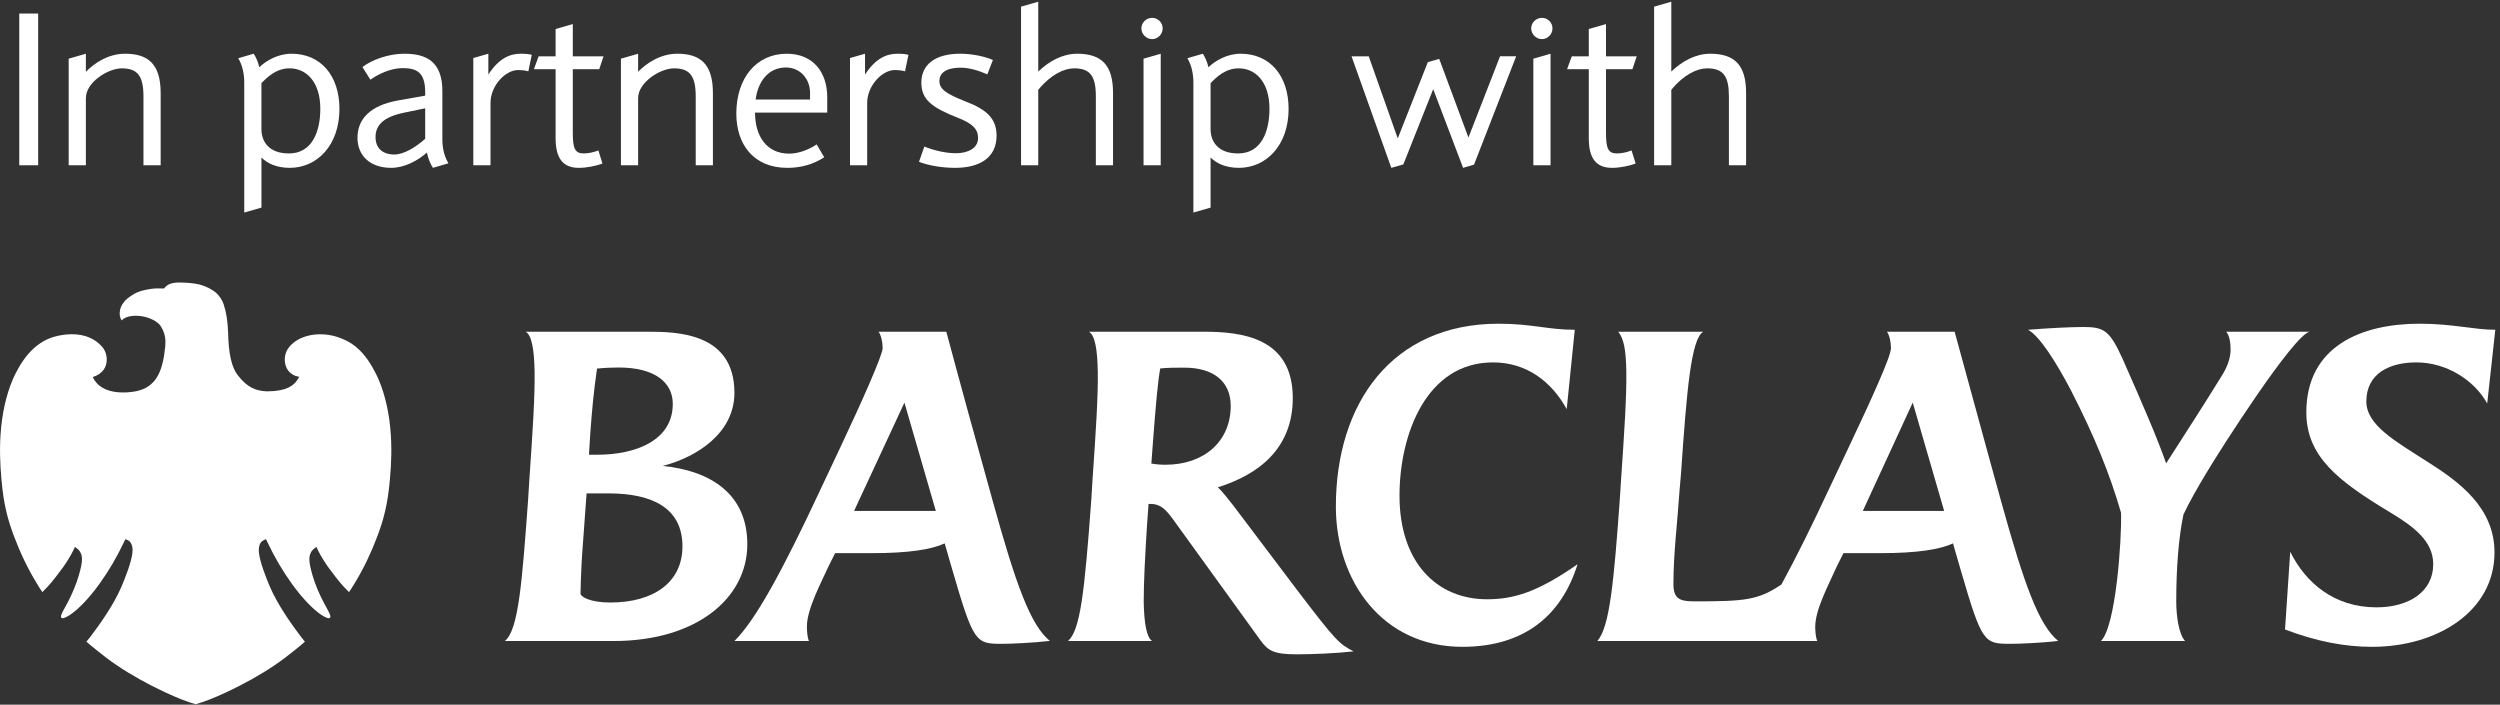
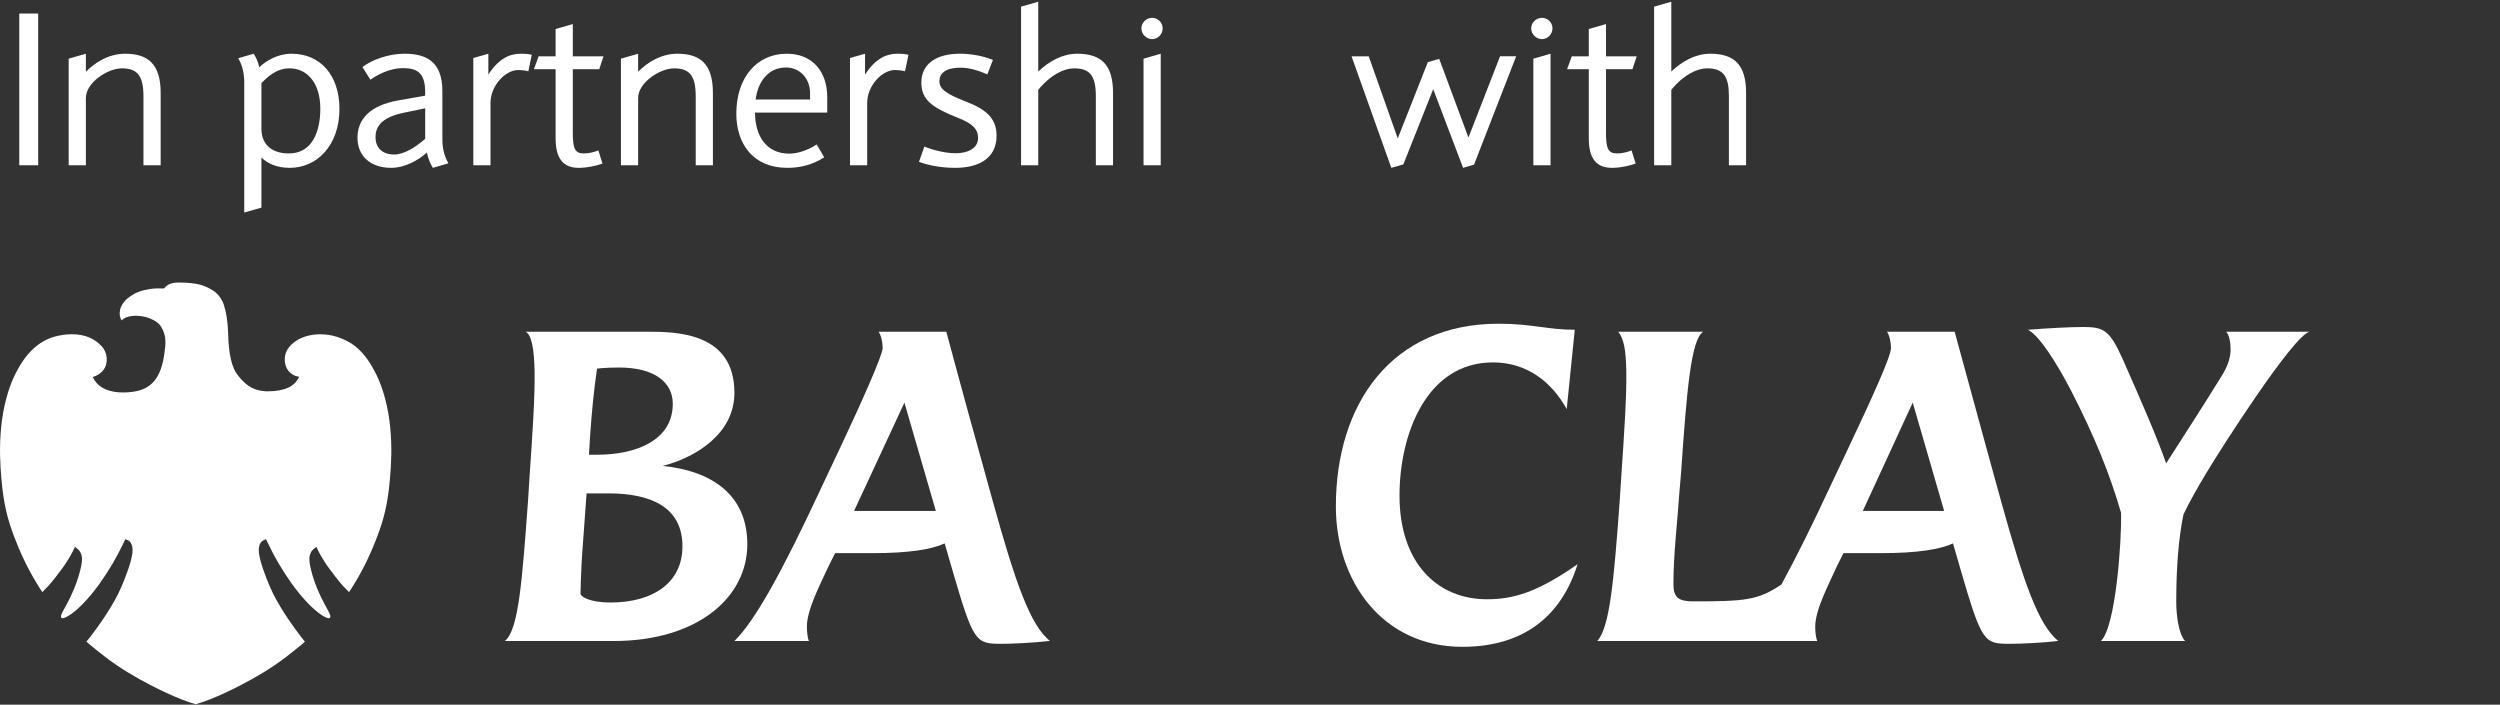
<svg xmlns="http://www.w3.org/2000/svg" width="100%" height="100%" viewBox="0 0 298 84" version="1.1" xml:space="preserve" style="fill-rule:evenodd;clip-rule:evenodd;stroke-linejoin:round;stroke-miterlimit:1.414;">
  <rect x="0" y="0" width="298" height="84" fill="#333333" stroke="none" />
  <g>
    <rect x="2.296" y="1.614" width="2.255" height="18.086" style="fill:#fff;fill-rule:nonzero;" />
    <path d="M17.101,19.699l0,-8.198c0,-2.433 -0.691,-3.355 -2.587,-3.355c-1.665,0 -4.278,1.69 -4.278,3.535l0,8.018l-2.049,0l0,-12.705l2.049,-0.59l0,2.152c0.947,-0.974 2.613,-2.152 4.662,-2.152c2.69,0 4.253,1.153 4.253,4.688l0,8.607l-2.05,0Z" style="fill:#fff;fill-rule:nonzero;" />
    <path d="M34.519,8.146c-1.563,0 -2.613,0.999 -3.356,1.768l0,5.481c0,1.384 0.794,2.895 3.279,2.895c2.741,0 3.74,-2.561 3.74,-5.328c0,-3.228 -1.691,-4.816 -3.663,-4.816Zm0.025,11.861c-1.588,0 -2.689,-0.538 -3.381,-1.23l0,5.969l-2.049,0.589l0,-15.524c0,-0.896 -0.18,-1.998 -0.718,-2.869l1.845,-0.538c0.256,0.384 0.538,0.999 0.666,1.614c0.768,-0.743 2.177,-1.614 3.843,-1.614c3.483,0 5.712,2.613 5.712,6.583c0,4.33 -2.664,7.02 -5.918,7.02Z" style="fill:#fff;fill-rule:nonzero;" />
    <path d="M50.682,12.911l-2.485,0.512c-2.485,0.513 -3.433,1.485 -3.433,2.921c0,1.255 0.769,2.074 2.255,2.074c1.075,0 2.485,-0.819 3.663,-1.87l0,-3.637Zm0.922,7.096c-0.282,-0.41 -0.589,-1.153 -0.717,-1.82c-1.102,0.974 -2.69,1.82 -4.253,1.82c-2.587,0 -4.022,-1.512 -4.022,-3.587c0,-2.126 1.384,-3.842 4.893,-4.457l3.177,-0.563l0,-0.411c0,-2.305 -0.949,-2.869 -2.664,-2.869c-1.537,0 -2.998,0.769 -3.869,1.383l-0.947,-1.511c1.101,-0.845 3.074,-1.588 4.995,-1.588c2.613,0 4.534,0.922 4.534,4.457l0,5.79c0,1.332 0.384,2.229 0.718,2.818l-1.845,0.538Z" style="fill:#fff;fill-rule:nonzero;" />
    <path d="M62.977,8.505c-0.308,-0.103 -0.768,-0.155 -1.23,-0.155c-1.486,0 -3.279,1.845 -3.279,3.92l0,7.429l-2.049,0l0,-12.783l1.793,-0.512l0,2.485c1.204,-1.87 2.511,-2.485 3.842,-2.485c0.667,0 1.025,0.051 1.333,0.128l-0.41,1.973Z" style="fill:#fff;fill-rule:nonzero;" />
    <path d="M71.429,8.249l-3.151,0l0,7.582c0,1.871 0.256,2.459 1.306,2.459c0.59,0 1.23,-0.153 1.743,-0.359l0.486,1.564c-0.768,0.281 -1.844,0.512 -2.818,0.512c-1.869,0 -2.767,-1.102 -2.767,-3.535l0,-8.223l-2.587,0l0.564,-1.538l2.023,0l0,-3.254l2.05,-0.588l0,3.842l3.664,0l-0.513,1.538Z" style="fill:#fff;fill-rule:nonzero;" />
    <path d="M82.93,19.699l0,-8.198c0,-2.433 -0.691,-3.355 -2.588,-3.355c-1.665,0 -4.278,1.69 -4.278,3.535l0,8.018l-2.049,0l0,-12.705l2.049,-0.59l0,2.152c0.949,-0.974 2.613,-2.152 4.664,-2.152c2.689,0 4.251,1.153 4.251,4.688l0,8.607l-2.049,0Z" style="fill:#fff;fill-rule:nonzero;" />
    <path d="M96.557,11.066c0,-1.691 -1.204,-3.023 -2.87,-3.023c-2.202,0 -3.38,1.845 -3.611,3.817l6.481,0l0,-0.794Zm-6.558,2.357c0,2.843 1.408,4.892 4.072,4.892c1.102,0 2.307,-0.46 3.28,-1.1l0.897,1.537c-1.41,0.896 -2.844,1.255 -4.406,1.255c-4.074,0 -6.072,-2.87 -6.072,-6.456c0,-4.278 2.408,-7.147 6.02,-7.147c3.1,0 4.817,2.177 4.817,5.175l0,1.844l-8.608,0Z" style="fill:#fff;fill-rule:nonzero;" />
    <path d="M107.879,8.505c-0.307,-0.103 -0.769,-0.155 -1.23,-0.155c-1.485,0 -3.28,1.845 -3.28,3.92l0,7.429l-2.049,0l0,-12.783l1.793,-0.512l0,2.485c1.205,-1.87 2.511,-2.485 3.844,-2.485c0.665,0 1.024,0.051 1.331,0.128l-0.409,1.973Z" style="fill:#fff;fill-rule:nonzero;" />
    <path d="M113.848,20.007c-1.512,0 -3.101,-0.256 -4.306,-0.718l0.641,-1.818c1.153,0.46 2.537,0.794 3.766,0.794c1.333,0 2.638,-0.538 2.638,-1.819c0,-1.051 -0.666,-1.716 -2.356,-2.382c-3.177,-1.256 -4.406,-2.178 -4.406,-4.228c0,-2.1 1.613,-3.432 4.61,-3.432c1.41,0 2.896,0.307 3.92,0.743l-0.665,1.716c-1,-0.435 -2.128,-0.794 -3.152,-0.794c-1.973,0 -2.561,0.768 -2.561,1.589c0,0.972 0.819,1.536 3.176,2.458c2.305,0.897 3.637,1.921 3.637,4.048c0,2.741 -2.151,3.843 -4.942,3.843Z" style="fill:#fff;fill-rule:nonzero;" />
    <path d="M130.625,19.699l0,-8.223c0,-2.357 -0.641,-3.33 -2.588,-3.33c-1.178,0 -2.767,0.717 -4.278,2.562l0,8.991l-2.049,0l0,-18.906l2.049,-0.588l0,8.325c1.255,-1.204 2.869,-2.126 4.637,-2.126c2.972,0 4.278,1.409 4.278,4.688l0,8.607l-2.049,0Z" style="fill:#fff;fill-rule:nonzero;" />
    <path d="M136.31,19.699l0,-12.705l2.049,-0.59l0,13.295l-2.049,0Zm1.024,-15.037c-0.692,0 -1.28,-0.59 -1.28,-1.281c0,-0.692 0.588,-1.255 1.28,-1.255c0.692,0 1.256,0.563 1.256,1.255c0,0.691 -0.564,1.281 -1.256,1.281Z" style="fill:#fff;fill-rule:nonzero;" />
-     <path d="M147.657,8.146c-1.562,0 -2.613,0.999 -3.356,1.768l0,5.481c0,1.384 0.795,2.895 3.279,2.895c2.742,0 3.74,-2.561 3.74,-5.328c0,-3.228 -1.69,-4.816 -3.663,-4.816Zm0.026,11.861c-1.588,0 -2.69,-0.538 -3.382,-1.23l0,5.969l-2.049,0.589l0,-15.524c0,-0.896 -0.179,-1.998 -0.718,-2.869l1.845,-0.538c0.256,0.384 0.538,0.999 0.666,1.614c0.768,-0.743 2.178,-1.614 3.843,-1.614c3.483,0 5.713,2.613 5.713,6.583c0,4.33 -2.664,7.02 -5.918,7.02Z" style="fill:#fff;fill-rule:nonzero;" />
    <path d="M175.706,19.623l-1.306,0.384l-3.561,-9.377l-3.56,8.967l-1.435,0.41l-4.74,-13.296l2.049,0l3.459,9.786l3.587,-9.094l1.357,-0.384l3.483,9.375l3.768,-9.683l1.921,0l-5.022,12.912Z" style="fill:#fff;fill-rule:nonzero;" />
    <path d="M182.775,19.699l0,-12.705l2.049,-0.59l0,13.295l-2.049,0Zm1.025,-15.037c-0.692,0 -1.281,-0.59 -1.281,-1.281c0,-0.692 0.589,-1.255 1.281,-1.255c0.692,0 1.256,0.563 1.256,1.255c0,0.691 -0.564,1.281 -1.256,1.281Z" style="fill:#fff;fill-rule:nonzero;" />
    <path d="M194.584,8.249l-3.15,0l0,7.582c0,1.871 0.256,2.459 1.305,2.459c0.591,0 1.23,-0.153 1.742,-0.359l0.488,1.564c-0.768,0.281 -1.845,0.512 -2.818,0.512c-1.872,0 -2.767,-1.102 -2.767,-3.535l0,-8.223l-2.588,0l0.563,-1.538l2.025,0l0,-3.254l2.05,-0.588l0,3.842l3.662,0l-0.512,1.538Z" style="fill:#fff;fill-rule:nonzero;" />
    <path d="M206.085,19.699l0,-8.223c0,-2.357 -0.64,-3.33 -2.587,-3.33c-1.178,0 -2.767,0.717 -4.279,2.562l0,8.991l-2.049,0l0,-18.906l2.049,-0.588l0,8.325c1.256,-1.204 2.869,-2.126 4.638,-2.126c2.972,0 4.277,1.409 4.277,4.688l0,8.607l-2.049,0Z" style="fill:#fff;fill-rule:nonzero;" />
    <path d="M72.75,71.82c-2.495,0 -3.553,-0.722 -3.553,-1.057c0.049,-2.4 0.146,-4.246 0.337,-6.648l0.385,-5.302l2.641,0c4.896,0 8.788,1.558 8.788,6.309c0,4.276 -3.413,6.698 -8.598,6.698Zm-2.399,-19.997c0.192,-2.737 0.431,-5.295 0.815,-7.889c0.912,-0.095 1.872,-0.127 2.593,-0.127c4.369,0 6.437,1.836 6.437,4.335c0,4.322 -4.325,6.063 -9.03,6.063l-0.961,0l0.146,-2.382Zm8.643,3.717c4.082,-1.056 8.549,-3.918 8.549,-8.719c0,-7.203 -6.915,-7.279 -10.375,-7.279l-14.502,0c0.721,0.418 1.011,2.14 1.057,4.733c0.049,3.025 -0.239,7.288 -0.625,12.908l-0.141,2.287c-0.721,9.893 -1.153,15.683 -2.786,16.939l12.965,0c9.892,0 15.943,-5.105 15.943,-11.539c0,-5.954 -4.322,-8.754 -10.085,-9.33Z" style="fill:#fff;fill-rule:nonzero;" />
-     <path d="M289.227,54.964c-3.653,-2.353 -7.159,-4.274 -7.159,-7.107c0,-3.363 2.79,-4.659 5.955,-4.659c3.604,0 6.915,2.114 8.454,4.9l0.962,-8.789c-2.548,0 -5.044,-0.722 -9.033,-0.722c-6.865,0 -13.491,2.641 -13.491,10.566c0,5.282 3.843,8.211 9.893,11.863c2.88,1.729 5.232,3.457 5.232,6.24c0,3.268 -2.879,5.14 -6.769,5.14c-5.038,0 -8.45,-2.927 -10.276,-6.628l-0.621,9.269c3.791,1.439 7.151,2.065 10.37,2.065c7.827,0 14.6,-4.274 14.6,-11.239c0,-5.33 -4.133,-8.401 -8.117,-10.899Z" style="fill:#fff;fill-rule:nonzero;" />
    <path d="M262.913,56.52c1.821,-3.072 10.469,-16.56 12.385,-16.978l-9.941,0c0.386,0.418 0.53,1.277 0.53,2.14c0,1.106 -0.48,2.2 -1.052,3.112c-2.309,3.746 -4.081,6.453 -6.631,10.44c-1.057,-3.028 -2.834,-7.122 -5.231,-12.548c-1.542,-3.363 -2.212,-3.707 -4.708,-3.707c-1.394,0 -4.275,0.142 -6.533,0.334c1.299,0.624 3.367,3.839 5.139,7.247c2.786,5.429 4.612,9.907 5.958,14.565c0.094,3.268 -0.629,13.608 -2.402,15.284l10.034,0c-0.767,-0.838 -1.053,-3.039 -1.053,-4.721c0,-4.034 0.286,-7.631 0.862,-10.366c0.675,-1.445 1.775,-3.36 2.643,-4.802Z" style="fill:#fff;fill-rule:nonzero;" />
-     <path d="M138.923,55.397c-0.578,0 -1.2,-0.05 -1.682,-0.142l0.194,-2.597c0.334,-4.418 0.576,-7.155 0.863,-8.74c0.865,-0.095 1.969,-0.095 2.882,-0.095c3.504,0 5.522,1.68 5.522,4.561c0,4.227 -3.168,7.013 -7.779,7.013Zm15.654,14.884l-7.539,-9.985c-0.53,-0.675 -1.393,-1.781 -1.871,-2.212c4.943,-1.536 8.932,-4.683 8.932,-10.64c0,-7.25 -6.147,-7.902 -10.615,-7.902l-13.684,0c0.72,0.418 1.007,2.092 1.056,4.733c0.047,3.025 -0.24,7.288 -0.625,12.86l-0.142,2.335c-0.818,11.335 -1.346,15.683 -2.784,16.939l10.033,0c-0.674,-0.419 -0.961,-2.174 -1.008,-4.671c0,-2.257 0.145,-5.186 0.385,-8.979l0.19,-2.689l0.241,0c1.295,0 1.921,0.808 2.737,1.914l10.373,14.353c0.913,1.249 1.583,1.657 4.321,1.657c1.827,0 4.658,-0.113 6.771,-0.351c-1.679,-0.864 -2.065,-1.167 -6.771,-7.362Z" style="fill:#fff;fill-rule:nonzero;" />
    <path d="M101.804,60.907l6.004,-12.916l3.745,12.916l-9.749,0Zm16.568,-1.046l-1.586,-5.741c-1.872,-6.676 -3.984,-14.578 -3.984,-14.578l-8.071,0c0.292,0.418 0.483,1.227 0.483,1.949c0,0.816 -2.498,6.425 -4.852,11.42l-2.594,5.505c-4.464,9.556 -7.681,15.479 -10.225,17.993l8.883,0c-0.193,-0.419 -0.24,-1.214 -0.24,-1.694c-0.05,-2.066 1.823,-5.521 2.592,-7.248l0.768,-1.532l4.419,0c4.37,0 7.106,-0.444 8.644,-1.165l0.912,3.167c2.546,8.739 2.785,8.804 5.954,8.804c1.008,0 3.602,-0.105 5.666,-0.345c-2.304,-1.876 -4.032,-6.686 -6.769,-16.535Z" style="fill:#fff;fill-rule:nonzero;" />
    <path d="M166.821,59.092c0,-7.345 3.221,-15.894 11.141,-15.894c3.986,0 6.965,2.256 8.79,5.57l0.961,-9.459c-3.217,0 -5.093,-0.722 -9.078,-0.722c-12.726,0 -19.4,9.511 -19.4,21.804c0,8.835 5.521,16.711 15.079,16.711c7.345,0 11.812,-3.699 13.733,-9.846c-4.756,3.314 -7.588,4.178 -10.803,4.178c-5.956,0 -10.423,-4.368 -10.423,-12.342Z" style="fill:#fff;fill-rule:nonzero;" />
    <path d="M222.045,60.907l5.953,-12.916l3.746,12.916l-9.699,0Zm16.518,-1.046l-1.584,-5.741c-0.717,-2.592 -3.986,-14.578 -3.986,-14.578l-8.063,0c0.288,0.418 0.476,1.227 0.476,1.949c0,1.005 -2.398,6.231 -4.849,11.42l-2.592,5.493c-1.922,4.129 -3.89,8.098 -5.619,11.268c-2.784,1.875 -4.323,2.01 -10.469,2.01c-1.727,0 -2.404,-0.388 -2.404,-2.066c0,-3.65 0.482,-7.398 0.722,-11.049l0.192,-2.235c0.672,-9.847 1.201,-15.952 2.643,-16.79l-10.134,0c0.675,0.838 0.915,2.19 0.961,4.686c0.049,3.025 -0.239,7.289 -0.622,12.907l-0.149,2.335c-0.715,9.845 -1.196,15.263 -2.686,16.939l26.222,0c-0.192,-0.419 -0.246,-1.214 -0.246,-1.694c0,-2.02 1.492,-4.797 2.597,-7.248l0.766,-1.532l4.421,0c4.371,0 7.107,-0.444 8.64,-1.165l0.914,3.167c2.548,8.739 2.786,8.804 5.956,8.804c1.006,0 3.745,-0.105 5.667,-0.345c-2.306,-1.876 -4.036,-6.686 -6.774,-16.535Z" style="fill:#fff;fill-rule:nonzero;" />
    <path d="M44.813,44.558c-0.521,-1.026 -1.271,-2.327 -2.464,-3.281c-0.607,-0.481 -1.348,-0.861 -2.203,-1.131c-0.628,-0.199 -1.293,-0.3 -1.973,-0.3l-0.097,0.001c-0.869,0.011 -2.49,0.218 -3.578,1.483c-0.495,0.573 -0.677,1.394 -0.475,2.147c0.17,0.63 0.584,1.096 1.168,1.316c0,0 0.186,0.07 0.478,0.123c-0.084,0.163 -0.287,0.448 -0.287,0.448c-0.374,0.555 -1.211,1.282 -3.508,1.282l-0.132,-0.001c-1.217,-0.077 -2.223,-0.394 -3.401,-1.917c-0.73,-0.943 -1.1,-2.526 -1.154,-5.134c-0.047,-1.307 -0.226,-2.441 -0.538,-3.35c-0.21,-0.61 -0.701,-1.25 -1.174,-1.555c-0.407,-0.264 -0.761,-0.479 -1.459,-0.703c-0.786,-0.253 -1.784,-0.291 -2.533,-0.308c-0.975,-0.022 -1.509,0.203 -1.848,0.614c-0.056,0.068 -0.069,0.102 -0.144,0.096c-0.177,-0.014 -0.571,-0.012 -0.689,-0.012c-0.555,0 -1.049,0.089 -1.518,0.187c-0.989,0.208 -1.6,0.619 -2.143,1.053c-0.251,0.201 -0.731,0.765 -0.84,1.369c-0.091,0.508 0.002,0.793 0.107,1.045c0.018,0.042 0.084,0.118 0.096,0.164c0.296,-0.31 0.788,-0.552 1.718,-0.556c1.039,-0.004 2.46,0.47 2.957,1.274c0.71,1.147 0.568,2.073 0.419,3.176c-0.382,2.823 -1.428,4.289 -3.749,4.612c-0.403,0.056 -0.8,0.084 -1.181,0.084c-1.632,0 -2.819,-0.516 -3.43,-1.5c-0.164,-0.264 -0.183,-0.349 -0.183,-0.349c0,0 0.183,-0.045 0.342,-0.121c0.618,-0.289 1.083,-0.719 1.252,-1.382c0.188,-0.737 -0.003,-1.564 -0.487,-2.108c-0.873,-0.985 -2.085,-1.483 -3.602,-1.483c-0.843,0 -1.59,0.159 -2.068,0.292c-1.91,0.537 -3.434,1.984 -4.658,4.424c-0.866,1.727 -1.471,4.008 -1.703,6.423c-0.231,2.367 -0.117,4.367 0.04,6.176c0.26,3.011 0.763,4.814 1.489,6.746c0.747,1.998 1.663,3.906 2.676,5.562c0.331,0.541 0.575,0.937 0.709,1.118c0.021,-0.022 0.046,-0.048 0.075,-0.079c0.119,-0.125 0.296,-0.31 0.571,-0.585c0.398,-0.399 1.526,-1.872 1.845,-2.328c0.323,-0.455 0.917,-1.375 1.228,-2.037l0.17,-0.363l0.314,0.248c0.337,0.266 0.532,0.73 0.524,1.241c-0.005,0.449 -0.11,0.971 -0.385,1.93c-0.3,1.04 -0.822,2.285 -1.431,3.414c-0.075,0.137 -0.148,0.268 -0.217,0.394c-0.4,0.716 -0.57,1.066 -0.42,1.225l0.046,0.035c0.018,0.016 0.057,0.018 0.078,0.018c0.246,0 0.718,-0.244 1.233,-0.638c0.464,-0.354 1.71,-1.408 3.211,-3.509c1.136,-1.59 2.038,-3.135 2.925,-5.004l0.13,-0.275l0.281,0.119c0.154,0.065 0.299,0.197 0.387,0.355c0.17,0.307 0.229,0.715 0.17,1.181c-0.14,1.126 -0.799,2.831 -1.327,4.064c-0.895,2.088 -2.54,4.427 -3.763,6.022c-0.048,0.062 -0.343,0.413 -0.392,0.476c0.103,0.105 0.35,0.309 0.652,0.554l0.462,0.379c1.676,1.377 3.235,2.436 5.213,3.542c1.528,0.854 4.637,2.431 6.699,2.983c2.061,-0.552 5.171,-2.129 6.7,-2.983c1.955,-1.094 3.562,-2.186 5.21,-3.542l0.45,-0.368c0.302,-0.247 0.551,-0.451 0.658,-0.558c-0.054,-0.084 -0.162,-0.211 -0.226,-0.289c-0.058,-0.066 -0.114,-0.133 -0.161,-0.194c-1.223,-1.599 -2.869,-3.941 -3.763,-6.022c-0.528,-1.235 -1.187,-2.943 -1.324,-4.063c-0.06,-0.466 -0.003,-0.874 0.169,-1.185c0.073,-0.13 0.177,-0.22 0.301,-0.296c0.176,-0.109 0.366,-0.176 0.366,-0.176l0.132,0.276c0.885,1.869 1.787,3.412 2.923,5.004c1.505,2.104 2.748,3.157 3.213,3.509c0.522,0.399 0.983,0.638 1.232,0.638c0.022,0 0.062,-0.002 0.093,-0.027c0.2,-0.144 0.036,-0.489 -0.384,-1.244c-0.07,-0.126 -0.146,-0.262 -0.22,-0.401c-0.611,-1.128 -1.133,-2.373 -1.435,-3.415c-0.272,-0.956 -0.376,-1.478 -0.383,-1.928c-0.008,-0.512 0.188,-0.976 0.523,-1.242l0.315,-0.249l0.17,0.364c0.332,0.708 0.948,1.643 1.227,2.038c0.317,0.453 1.444,1.924 1.845,2.327c0.275,0.274 0.451,0.459 0.571,0.584c0.029,0.031 0.054,0.058 0.075,0.081c0.132,-0.175 0.362,-0.553 0.678,-1.067l0.059,-0.097c0.984,-1.61 1.901,-3.518 2.65,-5.517c0.725,-1.931 1.226,-3.734 1.488,-6.746c0.157,-1.798 0.27,-3.791 0.041,-6.171c-0.211,-2.342 -0.849,-4.744 -1.704,-6.427Z" style="fill:#fff;fill-rule:nonzero;" />
  </g>
</svg>